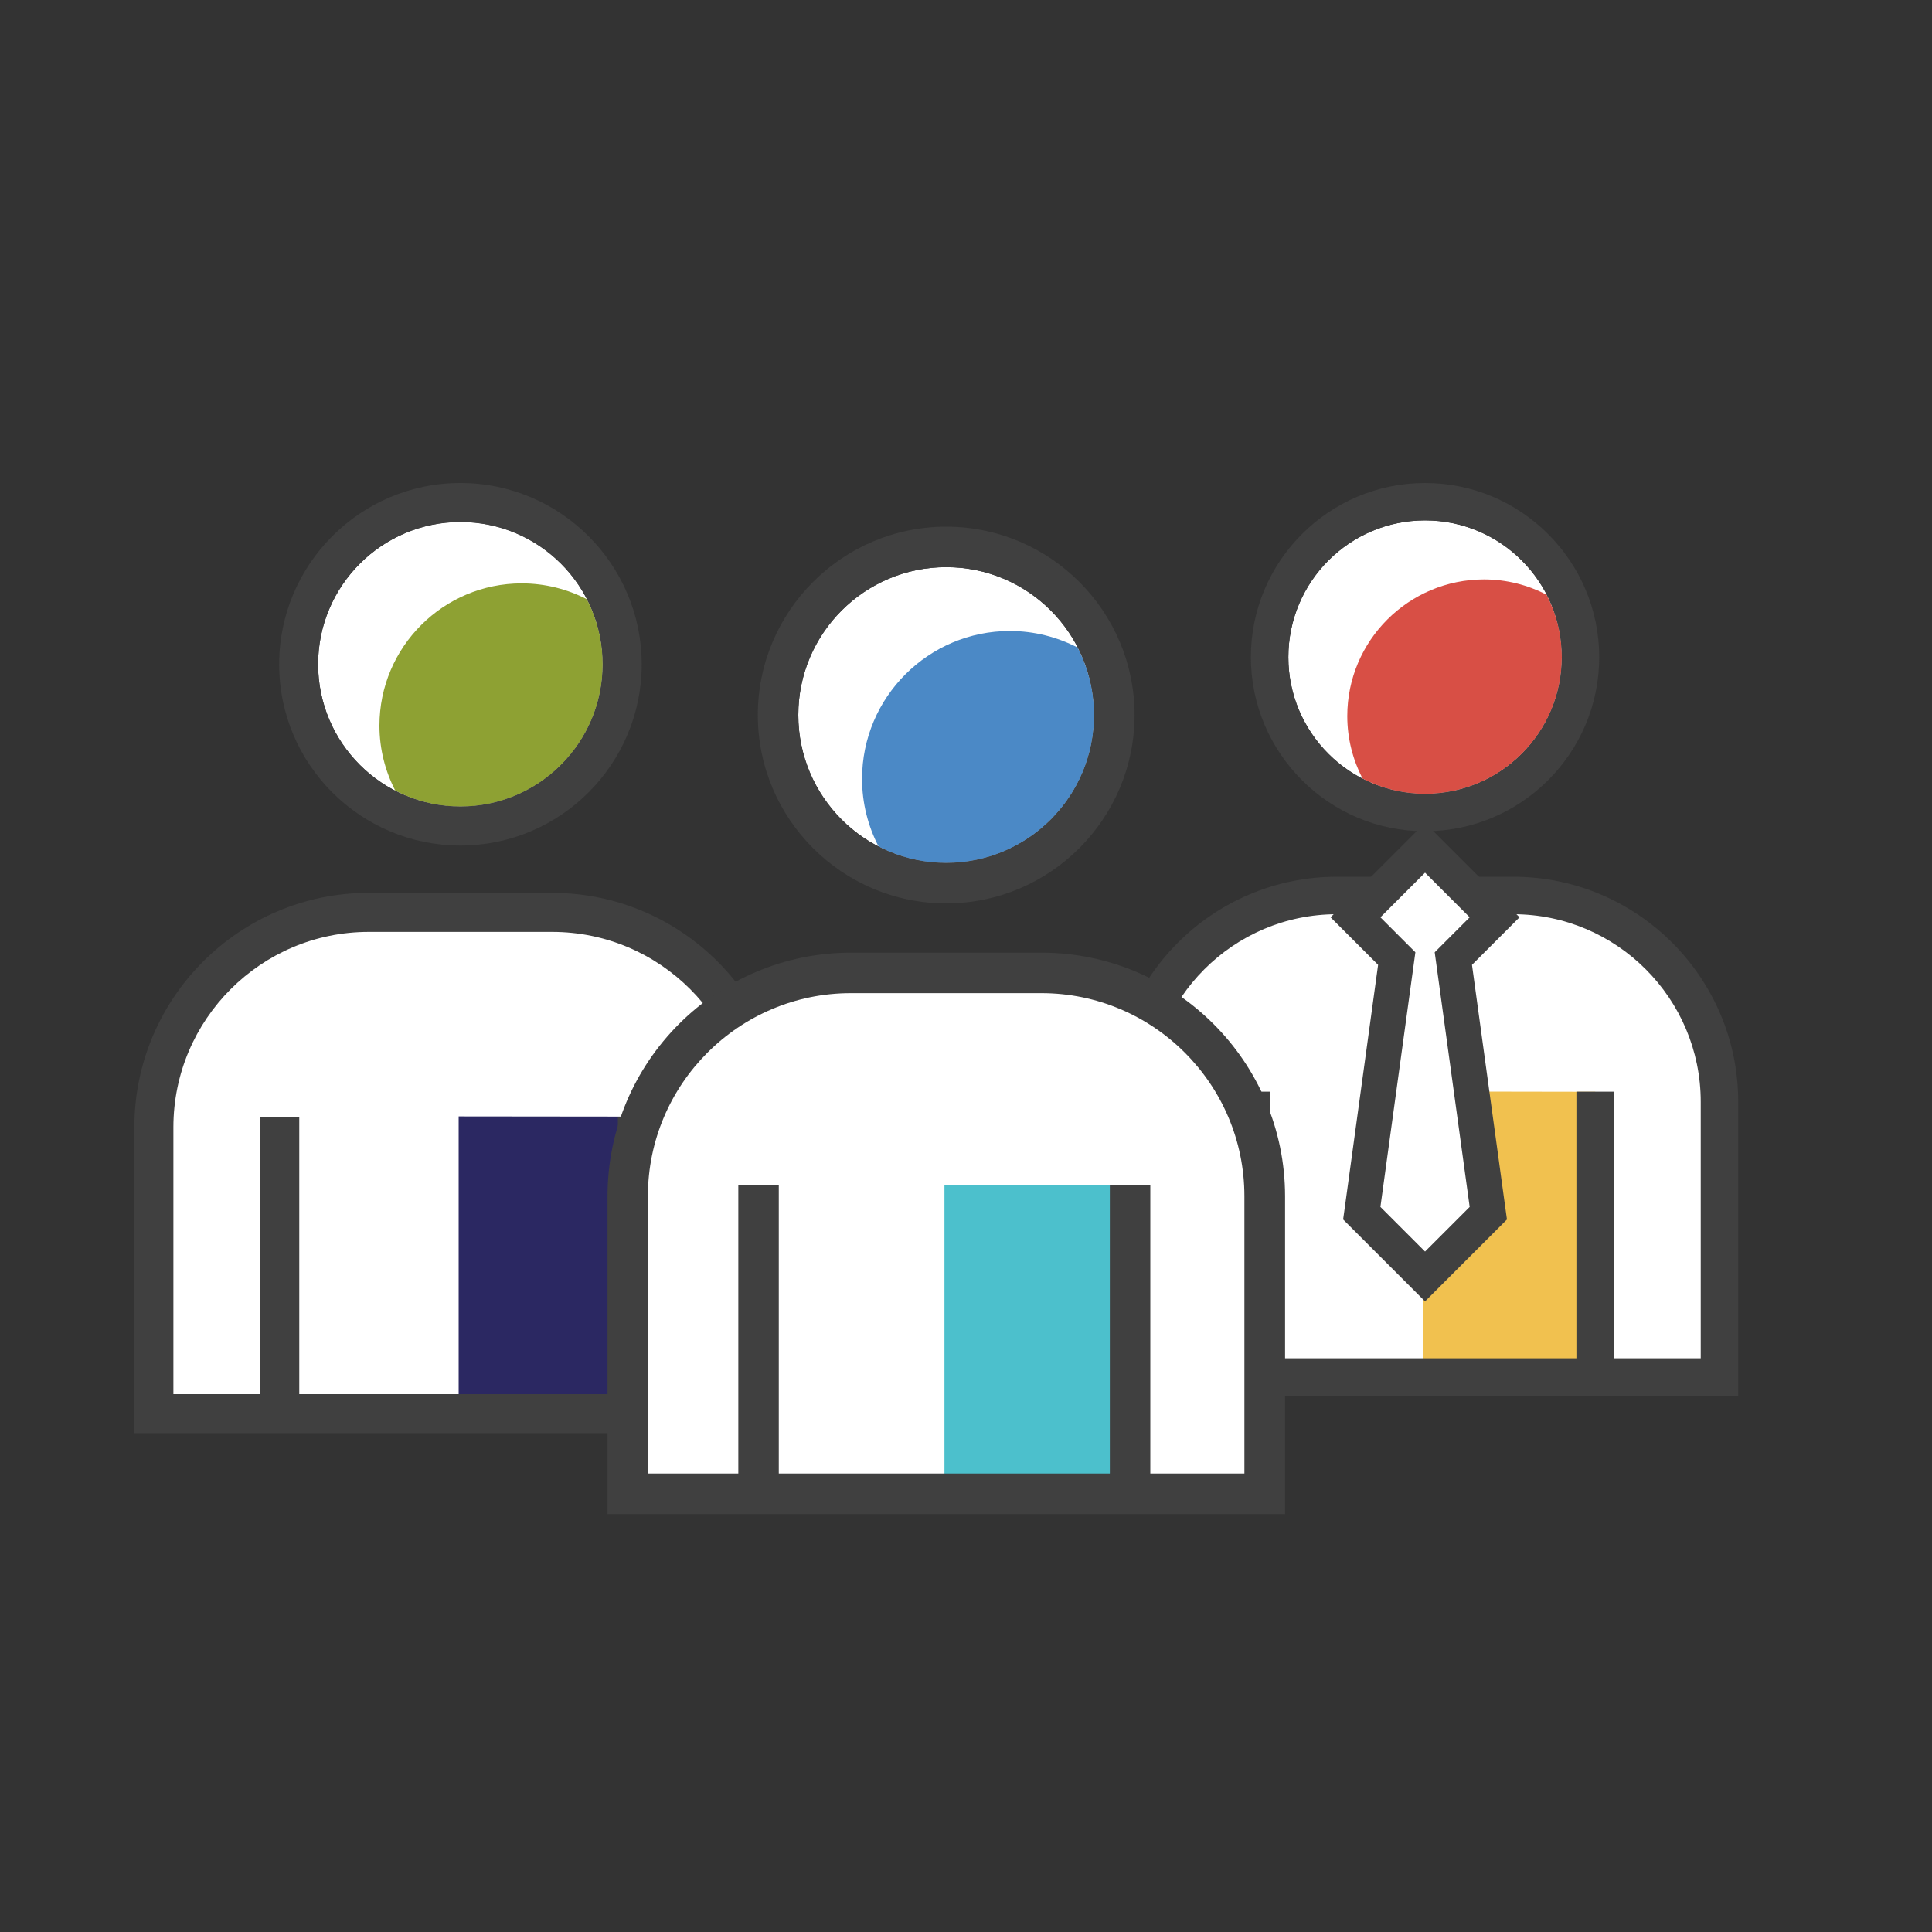
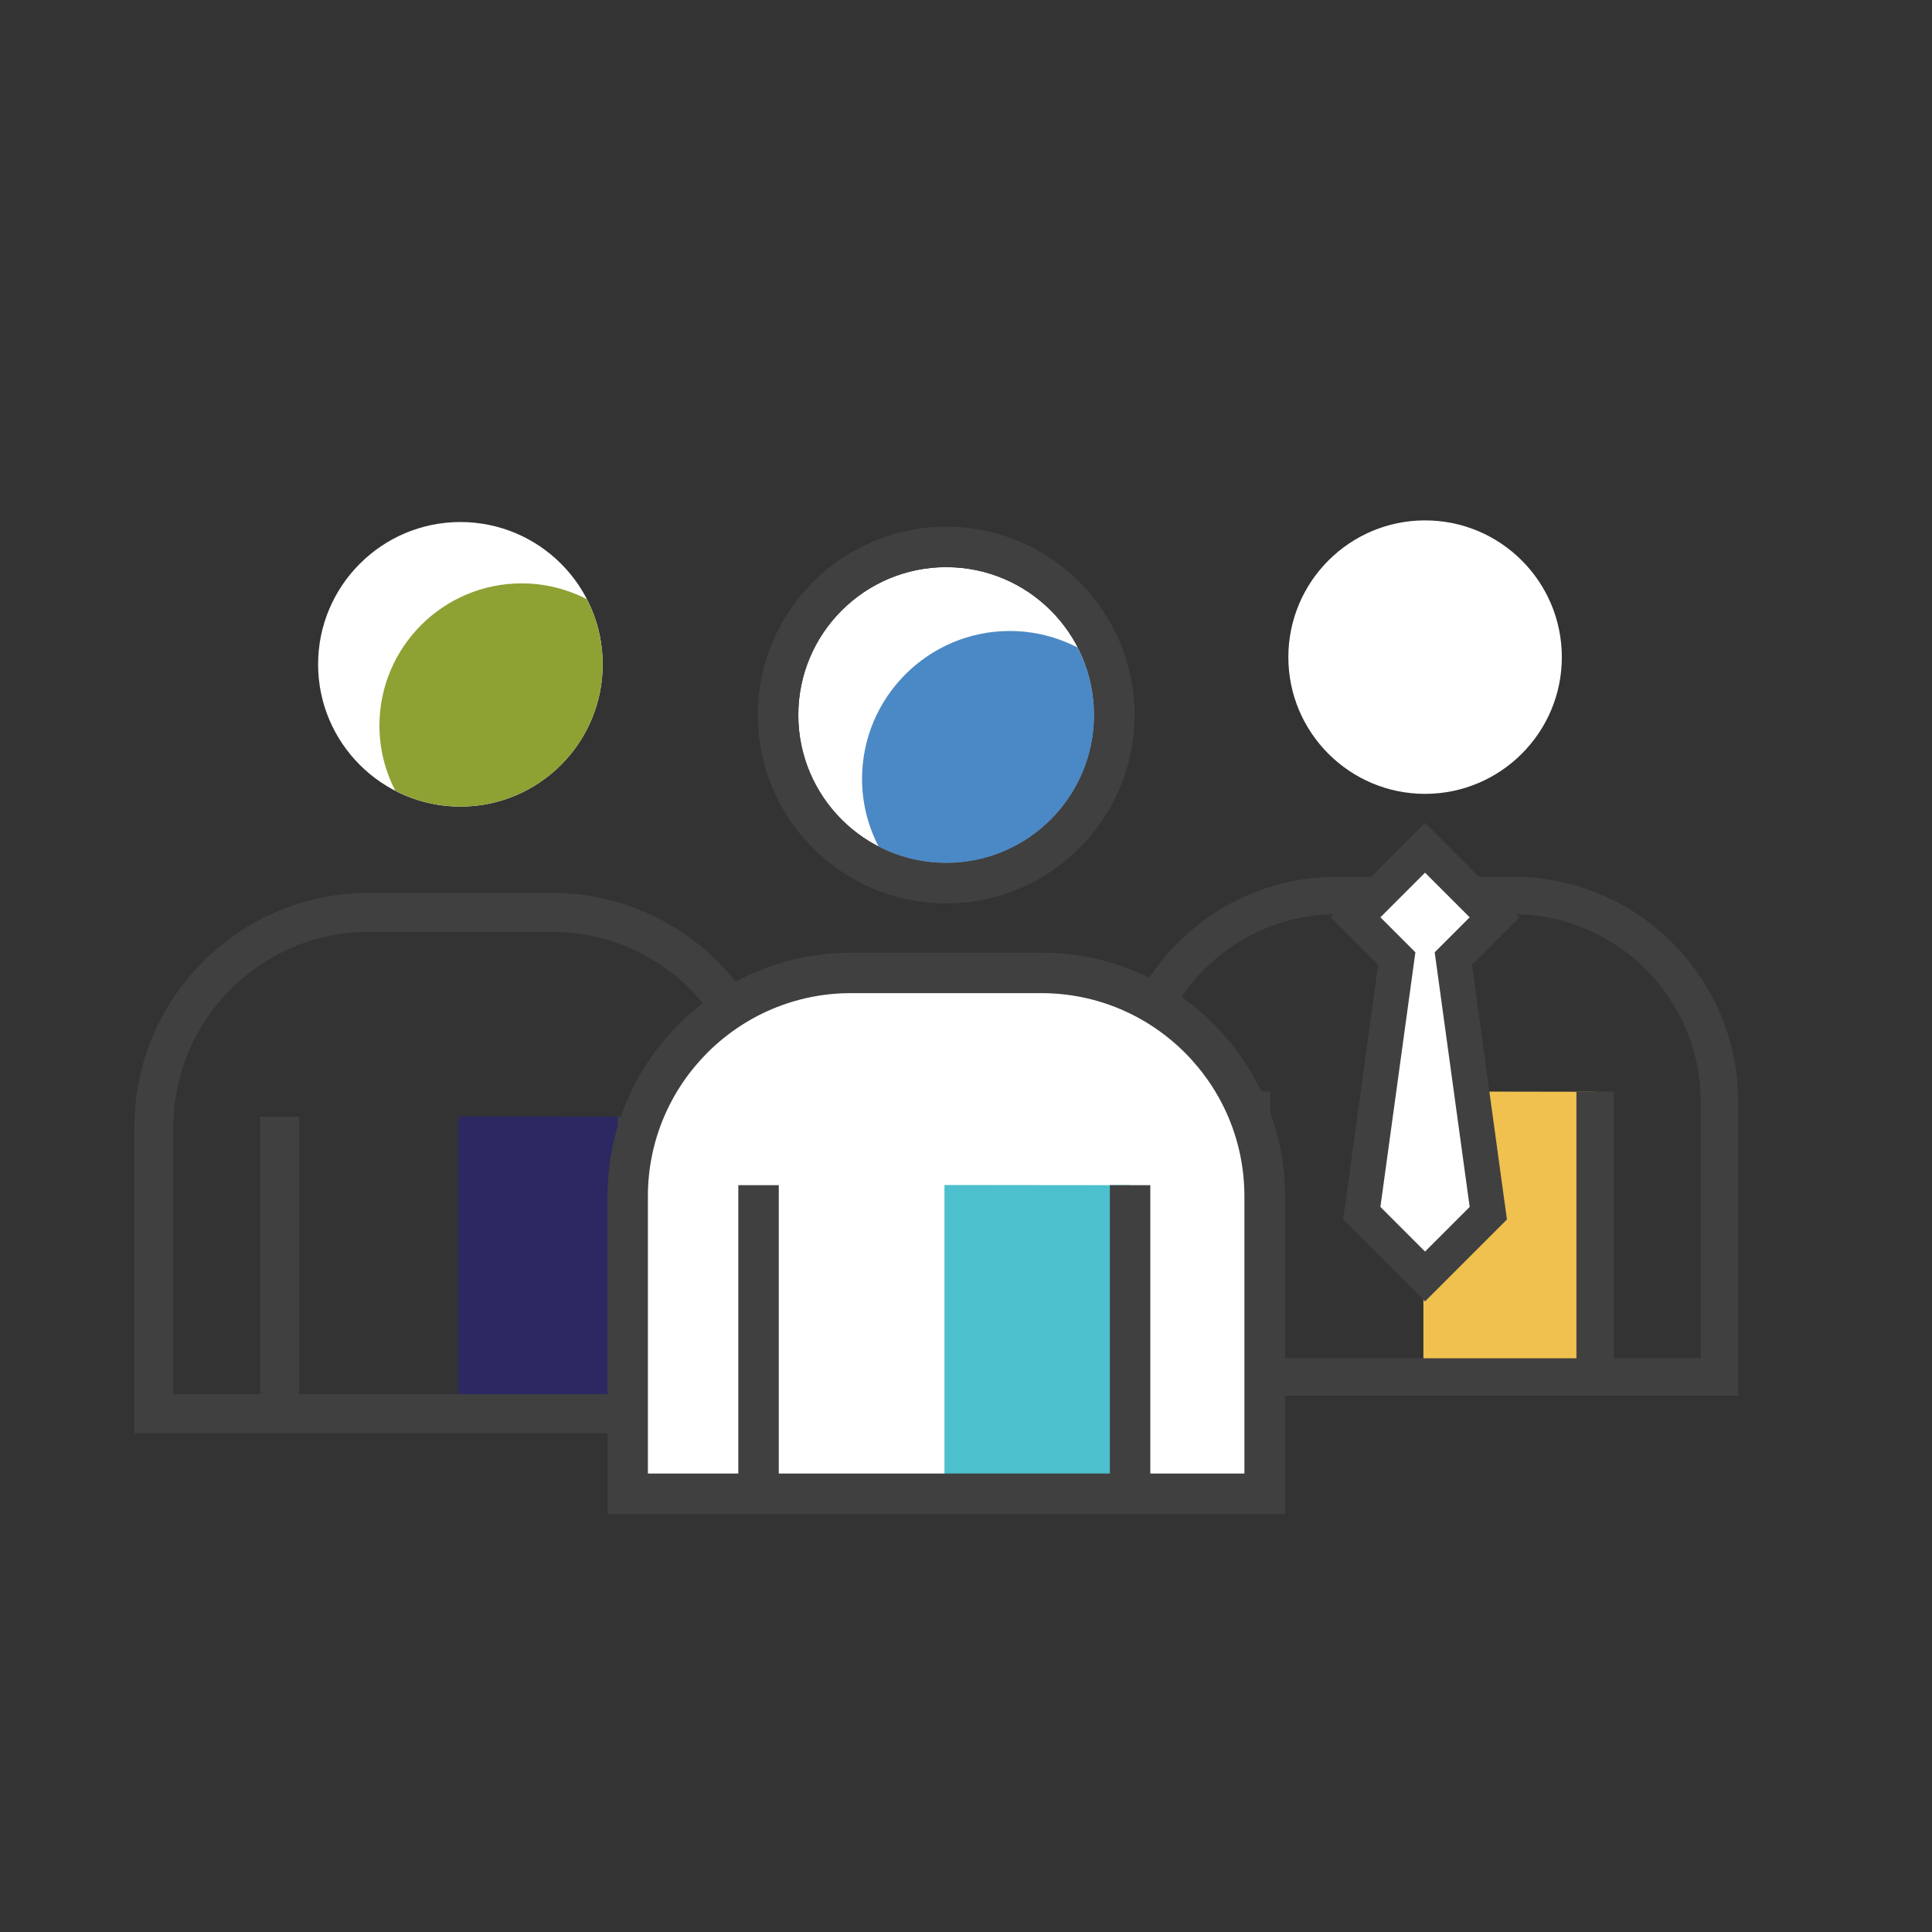
<svg xmlns="http://www.w3.org/2000/svg" version="1.1" id="Laag_1" x="0px" y="0px" viewBox="0 0 200 200" style="enable-background:new 0 0 200 200;" xml:space="preserve">
  <rect x="0" y="0" width="200" height="200" fill="#333333" stroke="none" />
  <style type="text/css">
	.st0{fill:#FFFFFF;}
	.st1{fill:#8EA133;}
	.st2{fill:#2B2862;}
	.st3{fill:#404040;}
	.st4{fill:#D84F45;}
	.st5{fill:#F1C14F;}
	.st6{fill:#4B89C6;}
	.st7{fill:#4CC0CC;}
</style>
  <g>
    <g>
      <g>
-         <polygon class="st0" points="15.93,146.33 79.38,146.33 79.38,113.14 75.82,104.61 68.81,97.77 51.61,94.45 35.5,94.61      25.47,98.43 17.89,107.55 15.93,118.36    " />
-       </g>
+         </g>
    </g>
    <g>
      <g>
        <path class="st0" d="M47.66,83.5c8.13,0,14.73-6.6,14.73-14.73c0-8.14-6.6-14.73-14.73-14.73c-8.12,0-14.73,6.6-14.73,14.73     C32.93,76.9,39.54,83.5,47.66,83.5z" />
      </g>
    </g>
    <g>
      <g>
        <path class="st1" d="M39.28,75.12c0,2.43,0.6,4.71,1.64,6.73c2.02,1.04,4.31,1.65,6.74,1.65c8.13,0,14.73-6.6,14.73-14.73     c0-2.43-0.6-4.72-1.64-6.74c-2.02-1.04-4.31-1.64-6.74-1.64C45.89,60.39,39.28,66.98,39.28,75.12z" />
      </g>
    </g>
    <g>
      <g>
        <polygon class="st2" points="66,115.59 47.48,115.57 47.48,145.11 66,145.11    " />
      </g>
    </g>
    <g>
-       <path class="st3" d="M47.66,87.53c10.35,0,18.77-8.42,18.77-18.76C66.43,58.42,58.01,50,47.66,50c-10.35,0-18.76,8.42-18.76,18.77    C28.89,79.11,37.31,87.53,47.66,87.53z M47.66,54.03c8.13,0,14.73,6.6,14.73,14.73c0,8.13-6.6,14.73-14.73,14.73    c-8.12,0-14.73-6.6-14.73-14.73C32.93,60.63,39.54,54.03,47.66,54.03z" />
-     </g>
+       </g>
    <g>
      <path class="st3" d="M57.15,92.43H38.16c-13.37,0-24.25,10.88-24.25,24.26v31.66h15.65h1.42h32.97h3.22H81.4v-31.66    C81.4,103.31,70.52,92.43,57.15,92.43z M77.37,144.32h-9.38v-28.72h-4.03v28.72H30.98v-28.72h-4.03v28.72h-9v-27.63    c0-11.15,9.07-20.22,20.22-20.22h18.99c11.15,0,20.22,9.07,20.22,20.22V144.32z" />
    </g>
  </g>
  <g>
    <g>
      <g>
        <g>
-           <polygon class="st0" points="117.04,142.55 178,142.55 178,110.66 174.58,102.46 167.84,95.89 151.32,92.7 135.85,92.86       126.21,96.53 118.93,105.29 117.04,115.68     " />
-         </g>
+           </g>
      </g>
      <g>
        <g>
          <path class="st0" d="M147.52,82.18c7.81,0,14.16-6.34,14.16-14.15c0-7.82-6.34-14.16-14.16-14.16c-7.8,0-14.15,6.34-14.15,14.16      C133.37,75.84,139.72,82.18,147.52,82.18z" />
        </g>
      </g>
      <g>
        <g>
-           <path class="st4" d="M139.47,74.13c0,2.33,0.58,4.53,1.58,6.47c1.94,1,4.14,1.58,6.47,1.58c7.81,0,14.16-6.34,14.16-14.15      c0-2.34-0.58-4.53-1.58-6.47c-1.94-1-4.14-1.58-6.47-1.58C145.83,59.98,139.47,66.31,139.47,74.13z" />
-         </g>
+           </g>
      </g>
      <g>
        <g>
          <polygon class="st5" points="165.14,113.02 147.35,112.99 147.35,141.37 165.14,141.37     " />
        </g>
      </g>
      <g>
-         <path class="st3" d="M147.52,86.05c9.94,0,18.03-8.09,18.03-18.02c0-9.94-8.09-18.03-18.03-18.03c-9.94,0-18.03,8.09-18.03,18.03     C129.5,77.97,137.58,86.05,147.52,86.05z M147.52,53.87c7.81,0,14.16,6.34,14.16,14.16c0,7.81-6.34,14.15-14.16,14.15     c-7.8,0-14.15-6.34-14.15-14.15C133.37,60.21,139.72,53.87,147.52,53.87z" />
-       </g>
+         </g>
      <g>
        <path class="st3" d="M156.65,90.76H138.4c-12.85,0-23.3,10.45-23.3,23.3v30.42h15.04h1.36h31.68h3.1h13.66v-30.42     C179.94,101.22,169.49,90.76,156.65,90.76z M176.07,140.61h-9.01v-27.6h-3.87v27.6H131.5v-27.6h-3.87v27.6h-8.65v-26.54     c0-10.71,8.71-19.43,19.42-19.43h18.24c10.71,0,19.42,8.72,19.42,19.43V140.61z" />
      </g>
    </g>
    <g>
      <polygon class="st0" points="140.97,125.59 144.59,99.23 140.32,94.96 147.52,87.76 154.72,94.96 150.45,99.23 154.07,125.59     147.52,132.14   " />
    </g>
    <path class="st3" d="M157.3,94.96l-2.58-2.58l-4.62-4.62l-2.58-2.58l-2.58,2.58l-4.62,4.62l-2.58,2.58l2.58,2.58l2.34,2.34   l-3.37,24.56l-0.25,1.8l1.28,1.28l4.62,4.62l2.58,2.58l2.58-2.58l4.62-4.62l1.28-1.28l-0.25-1.8l-3.37-24.56l2.34-2.34L157.3,94.96   z M152.14,124.94l-4.62,4.62l-4.62-4.62l3.62-26.36l-3.62-3.62l4.62-4.62l4.62,4.62l-3.62,3.62L152.14,124.94z" />
  </g>
  <g>
    <g>
      <g>
        <polygon class="st0" points="64.98,154.64 130.93,154.64 130.93,120.14 127.22,111.27 119.93,104.16 102.07,100.71 85.32,100.88      74.89,104.85 67.02,114.33 64.98,125.57    " />
      </g>
    </g>
    <g>
      <g>
        <path class="st0" d="M97.95,89.33c8.45,0,15.31-6.86,15.31-15.31c0-8.46-6.86-15.31-15.31-15.31c-8.44,0-15.31,6.85-15.31,15.31     C82.64,82.47,89.51,89.33,97.95,89.33z" />
      </g>
    </g>
    <g>
      <g>
        <path class="st6" d="M89.24,80.63c0,2.52,0.62,4.9,1.71,7c2.1,1.09,4.48,1.71,7,1.71c8.45,0,15.31-6.86,15.31-15.31     c0-2.53-0.62-4.9-1.71-7c-2.1-1.08-4.48-1.71-7-1.71C96.12,65.31,89.24,72.17,89.24,80.63z" />
      </g>
    </g>
    <g>
      <g>
        <polygon class="st7" points="117.01,122.69 97.77,122.67 97.77,153.37 117.01,153.37    " />
      </g>
    </g>
    <g>
      <path class="st3" d="M97.95,93.52c10.75,0,19.5-8.75,19.5-19.5c0-10.75-8.75-19.5-19.5-19.5c-10.75,0-19.5,8.75-19.5,19.5    C78.45,84.78,87.2,93.52,97.95,93.52z M97.95,58.71c8.45,0,15.31,6.86,15.31,15.31c0,8.45-6.86,15.31-15.31,15.31    c-8.44,0-15.31-6.86-15.31-15.31C82.64,65.57,89.51,58.71,97.95,58.71z" />
    </g>
    <g>
      <path class="st3" d="M107.82,98.62H88.09c-13.9,0-25.2,11.31-25.2,25.21v32.91h16.27h1.47h34.27h3.35h14.78v-32.91    C133.02,109.93,121.72,98.62,107.82,98.62z M128.83,152.54h-9.75v-29.85h-4.19v29.85H80.62v-29.85h-4.19v29.85h-9.36v-28.71    c0-11.59,9.43-21.02,21.01-21.02h19.73c11.58,0,21.01,9.43,21.01,21.02V152.54z" />
    </g>
  </g>
</svg>